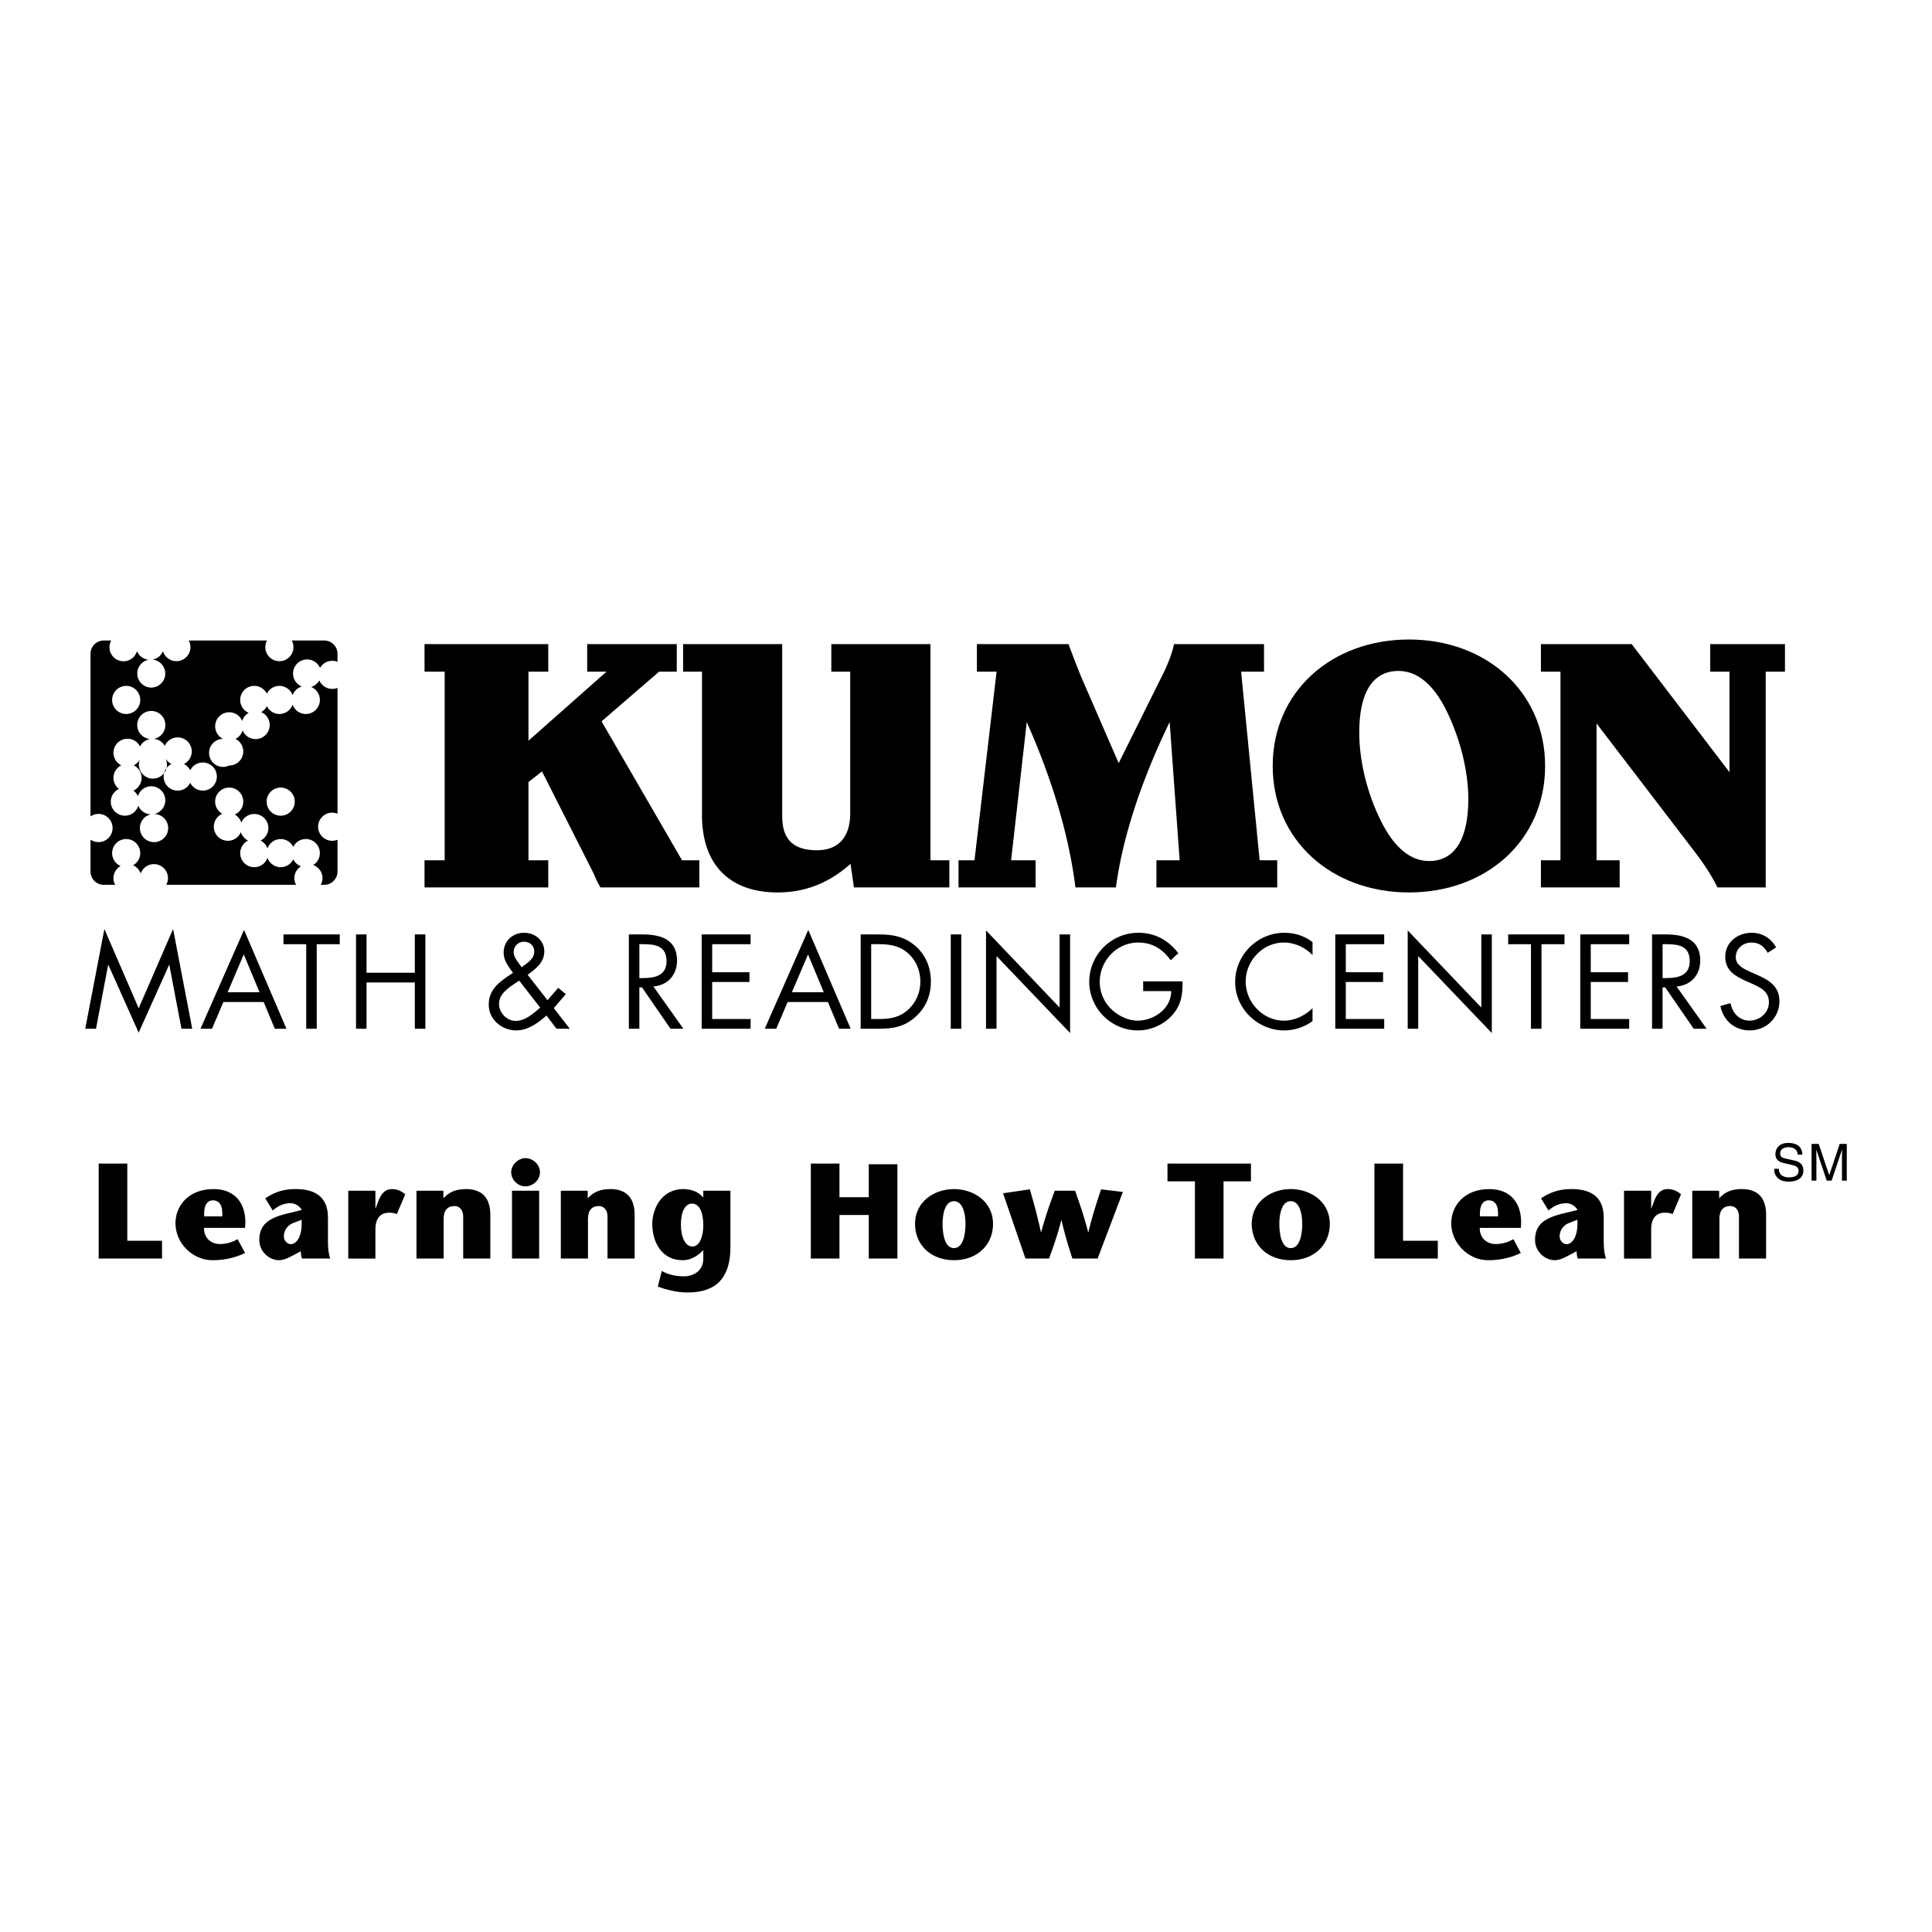
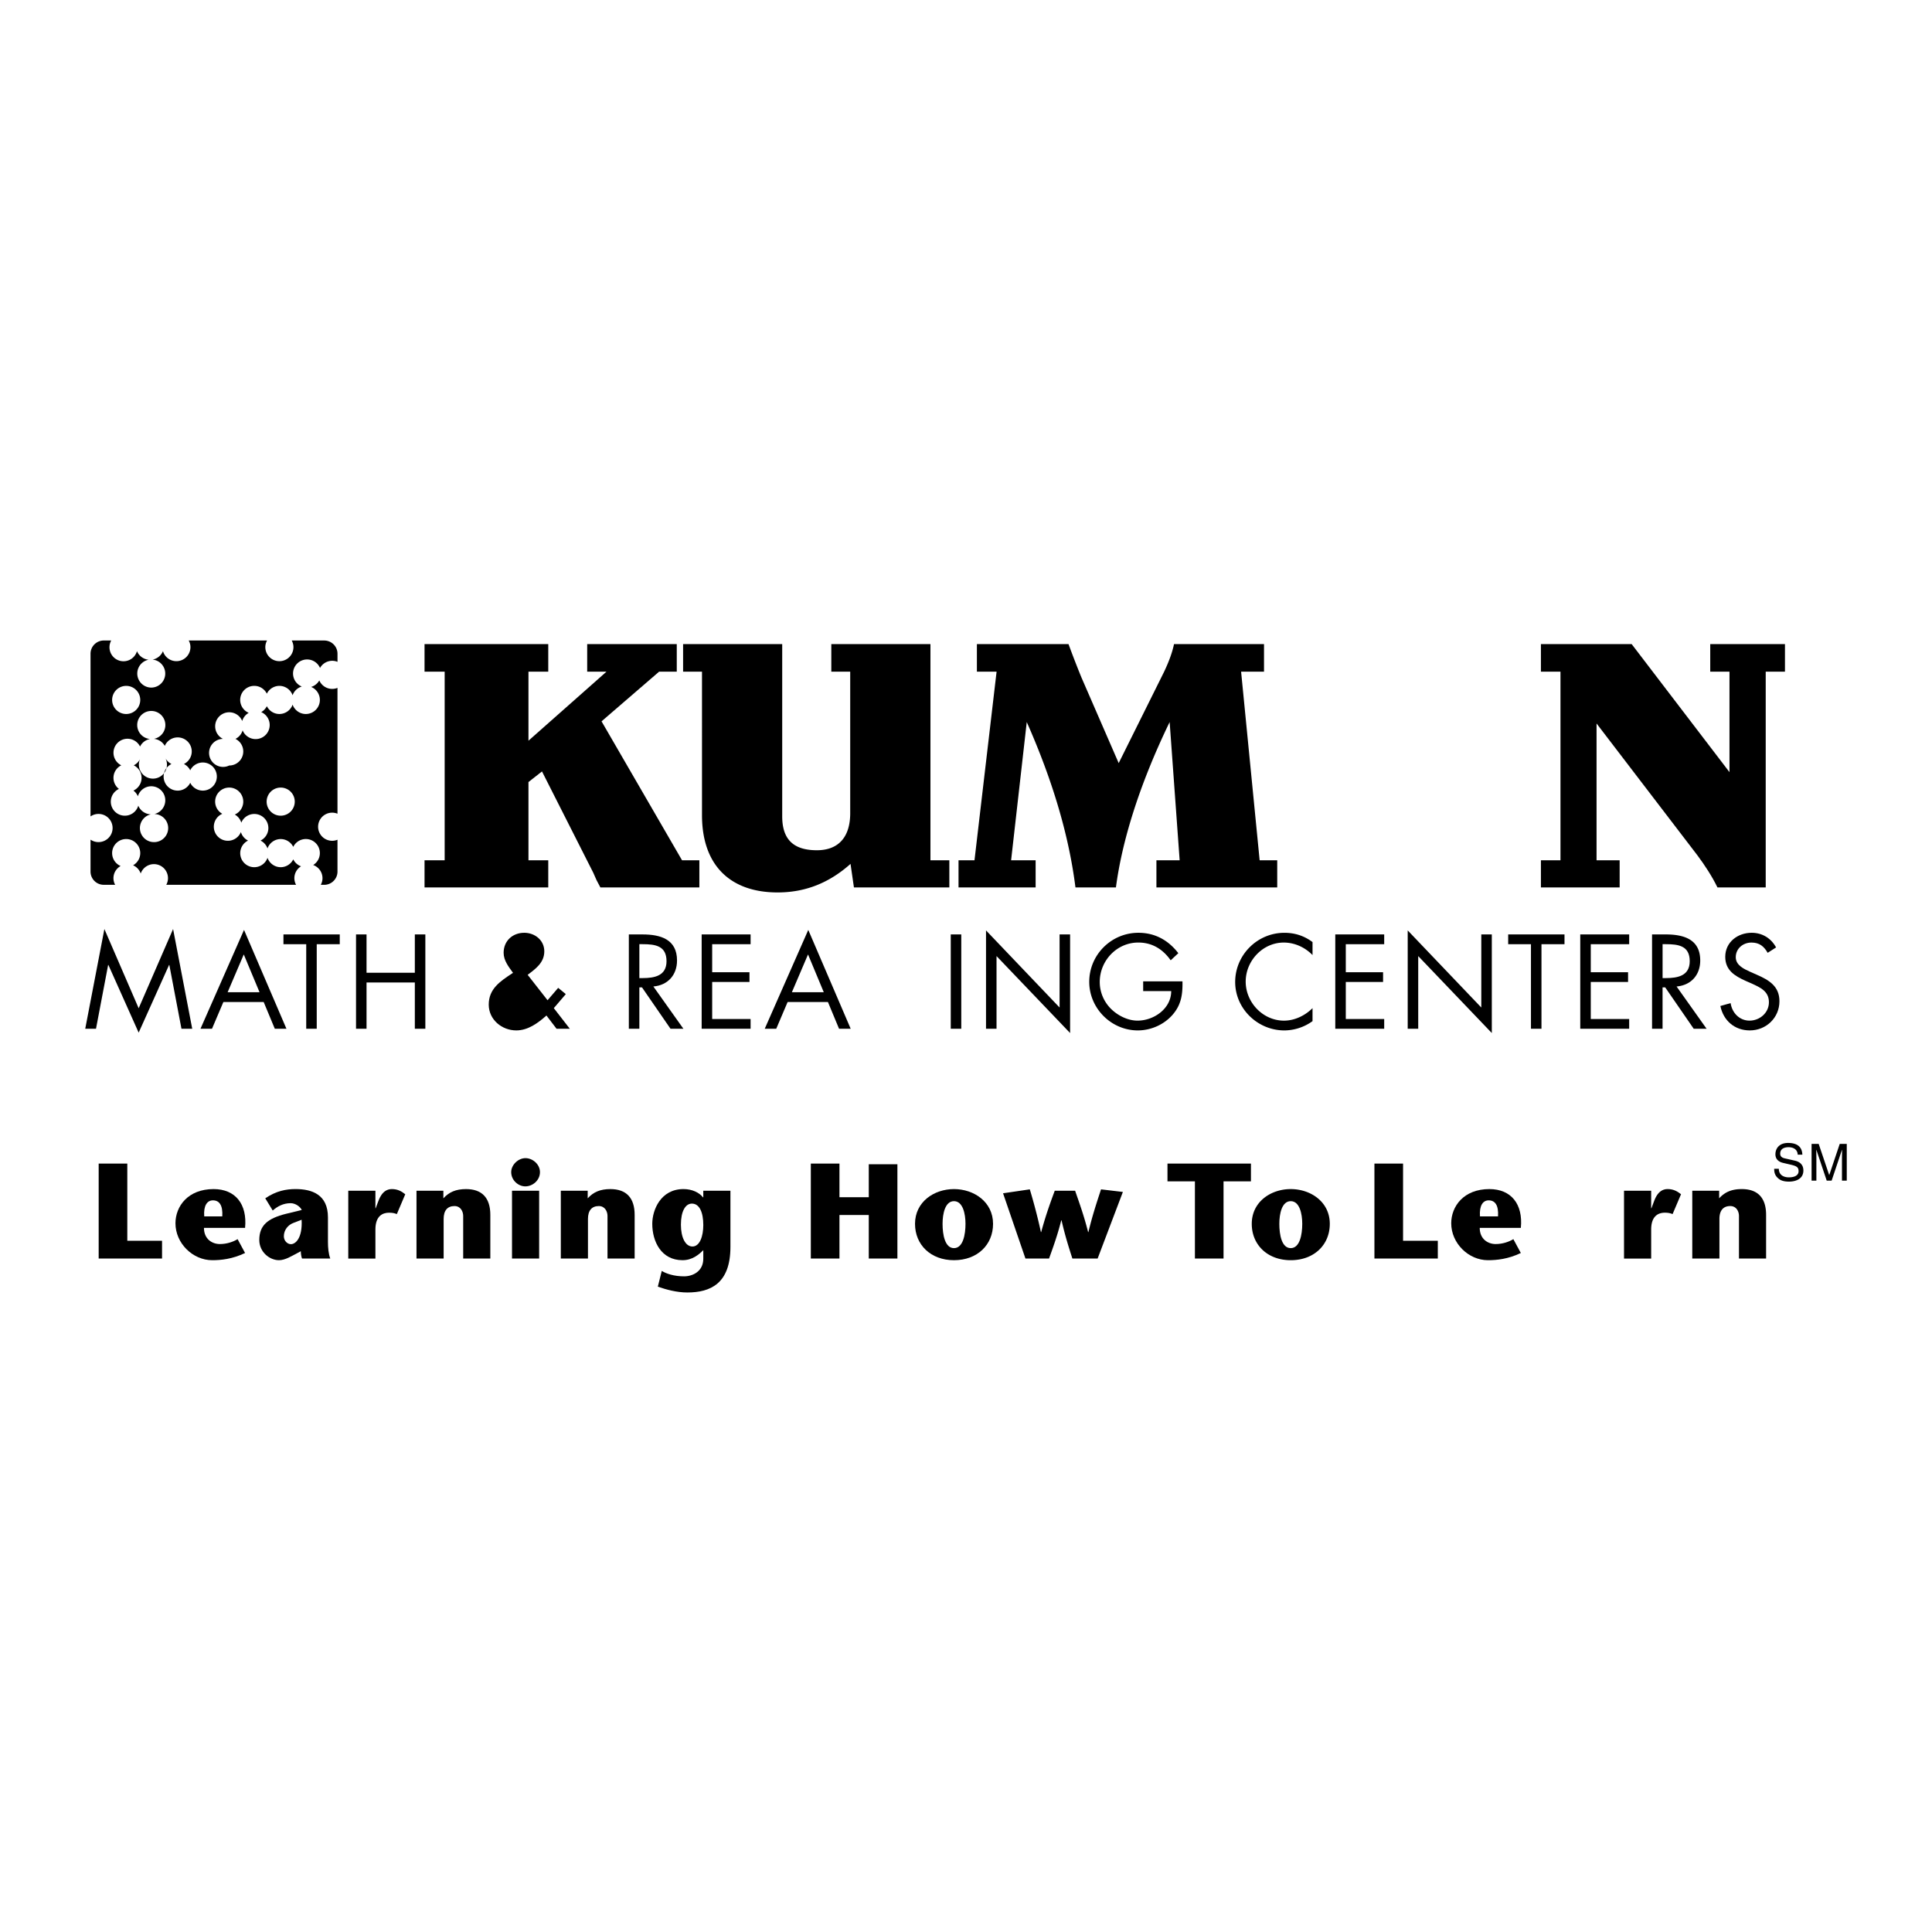
<svg xmlns="http://www.w3.org/2000/svg" width="2500" height="2500" viewBox="0 0 192.756 192.756">
  <g fill-rule="evenodd" clip-rule="evenodd">
    <path fill="#fff" d="M0 0h192.756v192.756H0V0z" />
    <path d="M153.738 64.263v2.75h1.951v18.819h-1.951v2.707h7.855v-2.707h-2.305v-13.65l10.08 13.176c.719.974 1.424 2.034 1.982 3.179h4.816V67.012h1.92v-2.75h-7.455v2.75h1.92v10.025l-9.76-12.775h-9.053v.001z" />
-     <path d="M140.576 63.804c-7.729 0-13.598 5.199-13.598 12.617 0 7.404 5.869 12.618 13.598 12.618 7.742 0 13.58-5.213 13.58-12.618 0-7.375-5.838-12.617-13.58-12.617z" />
    <path d="M97.465 64.263v2.75h1.965l-2.205 18.819h-1.593v2.707h7.693v-2.707h-2.447l1.561-13.792c2.607 5.886 4.217 11.385 4.859 16.498h4.039c.596-4.568 2.318-10.226 5.359-16.498l.998 13.792h-2.318v2.707h12.053v-2.707h-1.754l-1.85-18.819h2.285v-2.75h-8.979c-.193.931-.564 1.862-.998 2.779l-4.521 9.094-3.719-8.55a99.309 99.309 0 0 1-1.287-3.323h-9.141zM68.153 64.263v2.75h1.885V81.32c0 5.084 2.89 7.719 7.541 7.719 2.781 0 5.161-.959 7.278-2.85l.34 2.349h9.519v-2.707H92.83V64.263h-9.89v2.75h1.885v14.121c0 2.42-1.206 3.695-3.322 3.695-2.349 0-3.462-1.089-3.462-3.38V64.263h-9.888zM42.356 64.263v2.749h2.008v18.819h-2.008v2.707H54.7v-2.707h-1.975v-7.805l1.35-1.06 5.118 10.111.329.745.379.716h9.875v-2.707h-1.728l-8.032-13.864 5.744-4.955h1.761v-2.749h-8.937v2.749h1.926l-7.785 6.889v-6.889H54.7v-2.749H42.356z" />
    <path d="M139.531 66.941c1.826 0 3.467 1.289 4.777 3.953 1.406 2.864 2.186 6.072 2.186 8.851 0 4.053-1.404 6.159-3.918 6.159-1.842 0-3.465-1.318-4.793-3.981-1.404-2.821-2.17-6.029-2.17-8.851 0-4.069 1.389-6.131 3.918-6.131z" fill="#fff" />
    <path d="M10.415 92.691l3.42 7.903 3.434-7.903 1.91 9.95h-1.074l-1.211-6.368h-.025l-3.034 6.754-3.021-6.754h-.025l-1.211 6.368H8.504l1.911-9.95zM22.287 99.969l-1.137 2.672h-1.149l4.345-9.863 4.233 9.863h-1.162l-1.111-2.672h-4.019z" />
    <path fill="#fff" d="M24.321 95.225l-1.611 3.771h3.185l-1.574-3.771z" />
    <path d="M31.601 102.641h-1.049v-8.439H28.28v-.974h5.618v.974h-2.297v8.439zM41.388 97.049v-3.821h1.049v9.413h-1.049v-4.62h-4.819v4.62h-1.048v-9.413h1.048v3.821h4.819zM54.518 101.318c-.837.748-1.835 1.486-3.009 1.486-1.436 0-2.747-1.074-2.747-2.572 0-1.574 1.136-2.322 2.31-3.098l.112-.074c-.425-.586-.937-1.223-.937-1.998 0-1.186.886-1.998 2.06-1.998 1.062 0 1.998.749 1.998 1.848 0 1.124-.849 1.735-1.661 2.347l1.985 2.535 1.061-1.236.761.625-1.198 1.398 1.598 2.059h-1.324l-1.009-1.322z" />
-     <path d="M52.133 96.437c.537-.412 1.174-.774 1.174-1.523 0-.574-.475-.961-1.024-.961-.574 0-1.037.45-1.037 1.037 0 .474.312.824.574 1.199l.225.311.088-.063zM51.347 98.135c-.711.486-1.561 1.061-1.561 2.021 0 .887.774 1.699 1.661 1.699.949 0 1.772-.736 2.447-1.324l-2.098-2.697-.449.301z" fill="#fff" />
    <path d="M63.789 102.641H62.74v-9.413h1.361c1.786 0 3.446.475 3.446 2.597 0 1.449-.912 2.472-2.36 2.597l2.997 4.219h-1.286l-2.847-4.131h-.262v4.131z" />
    <path d="M63.789 97.584h.325c1.186 0 2.385-.225 2.385-1.685 0-1.548-1.136-1.698-2.397-1.698h-.312v3.383h-.001z" fill="#fff" />
    <path d="M70.005 93.228h4.882v.974h-3.833v2.796h3.721v.975h-3.721v3.695h3.833v.973h-4.882v-9.413zM78.582 99.969l-1.137 2.672h-1.148l4.345-9.863 4.232 9.863h-1.161l-1.111-2.672h-4.02z" />
    <path fill="#fff" d="M80.617 95.225l-1.611 3.771h3.183l-1.572-3.771z" />
-     <path d="M85.869 93.228h1.773c1.411 0 2.56.188 3.67 1.136 1.074.924 1.561 2.185 1.561 3.583 0 1.373-.5 2.584-1.536 3.508-1.124.998-2.248 1.186-3.721 1.186h-1.748v-9.413h.001z" />
    <path d="M87.679 101.668c1.148 0 2.11-.162 2.972-.975.774-.725 1.173-1.711 1.173-2.76 0-1.072-.412-2.109-1.224-2.821-.861-.762-1.81-.911-2.921-.911h-.762v7.466h.762v.001z" fill="#fff" />
    <path d="M95.906 102.641h-1.049v-9.413h1.049v9.413zM98.375 92.828l7.34 7.692v-7.292h1.049v9.838l-7.34-7.678v7.253h-1.049v-9.813zM117.975 97.91c.025 1.273-.111 2.322-.975 3.32-.861.998-2.172 1.574-3.482 1.574-2.646 0-4.844-2.199-4.844-4.846 0-2.696 2.197-4.894 4.906-4.894 1.648 0 2.984.737 3.982 2.035l-.762.711c-.787-1.111-1.848-1.773-3.232-1.773-2.148 0-3.846 1.811-3.846 3.934 0 .998.398 1.947 1.098 2.658.688.688 1.686 1.199 2.672 1.199 1.637 0 3.359-1.199 3.359-2.947h-2.797v-.971h3.921zM130.951 95.288c-.75-.774-1.785-1.249-2.871-1.249-2.098 0-3.797 1.823-3.797 3.895 0 2.074 1.711 3.896 3.82 3.896 1.062 0 2.098-.5 2.848-1.248v1.297a4.844 4.844 0 0 1-2.809.926c-2.66 0-4.908-2.16-4.908-4.832 0-2.698 2.211-4.907 4.908-4.907 1.049 0 1.973.3 2.809.924v1.298zM133.221 93.228h4.881v.974h-3.832v2.796h3.72v.975h-3.72v3.695h3.832v.973h-4.881v-9.413zM140.447 92.828l7.342 7.692v-7.292h1.049v9.838l-7.342-7.678v7.253h-1.049v-9.813zM153.793 102.641h-1.049v-8.439h-2.273v-.974h5.619v.974h-2.297v8.439zM157.662 93.228h4.881v.974h-3.832v2.796h3.721v.975h-3.721v3.695h3.832v.973h-4.881v-9.413zM165.875 102.641h-1.049v-9.413h1.361c1.785 0 3.445.475 3.445 2.597 0 1.449-.91 2.472-2.359 2.597l2.996 4.219h-1.285l-2.846-4.131h-.264v4.131h.001z" />
-     <path d="M165.875 97.584h.324c1.188 0 2.385-.225 2.385-1.685 0-1.548-1.135-1.698-2.396-1.698h-.312v3.383h-.001z" fill="#fff" />
+     <path d="M165.875 97.584h.324c1.188 0 2.385-.225 2.385-1.685 0-1.548-1.135-1.698-2.396-1.698h-.312v3.383z" fill="#fff" />
    <path d="M176.361 95.063c-.373-.649-.822-1.024-1.623-1.024-.836 0-1.561.599-1.561 1.461 0 .812.838 1.186 1.475 1.473l.623.275c1.225.537 2.26 1.148 2.26 2.646 0 1.648-1.322 2.91-2.959 2.91-1.51 0-2.633-.975-2.934-2.436l1.023-.287c.139.961.875 1.748 1.885 1.748 1.012 0 1.936-.775 1.936-1.836 0-1.098-.861-1.473-1.734-1.873l-.574-.25c-1.1-.498-2.049-1.061-2.049-2.409 0-1.46 1.236-2.397 2.635-2.397 1.049 0 1.936.537 2.436 1.461l-.839.538zM9.845 116.09h2.856v7.703h3.466v1.773H9.845v-9.476zM20.349 122.508c0 1.109.812 1.611 1.584 1.611.718 0 1.34-.23 1.773-.488l.745 1.381c-1.273.609-2.41.719-3.276.719-1.95 0-3.669-1.693-3.669-3.684 0-1.678 1.232-3.412 3.804-3.412 2.18 0 3.371 1.504 3.141 3.873h-4.102z" />
    <path d="M22.177 121.357c.068-1.111-.298-1.598-.935-1.598-.568 0-.948.514-.866 1.598h1.801z" fill="#fff" />
    <path d="M29.633 125.039c-.528.271-1.178.691-1.8.691-.934 0-1.963-.812-1.963-2.018 0-1.449.825-2.152 2.68-2.613l1.557-.379c-.176-.365-.664-.678-1.11-.678-.745 0-1.327.326-1.787.732l-.745-1.219c1.097-.746 2.099-.922 3.019-.922 1.625 0 3.236.529 3.236 2.83v2.451c0 .568.054 1.178.23 1.65h-2.816c-.067-.148-.122-.486-.122-.73l-.379.205z" />
    <path d="M29.321 121.992c-.582.203-1.001.719-1.001 1.355 0 .445.352.785.704.785.474 0 1.164-.623 1.069-2.438l-.772.298z" fill="#fff" />
    <path d="M37.455 120.545h.027l.203-.543c.122-.297.42-1.367 1.408-1.367.582 0 .961.217 1.34.516l-.839 1.977c-.176-.055-.339-.137-.772-.137-.623 0-1.367.299-1.367 1.68v2.896h-2.708v-6.768h2.708v1.746zM44.236 119.557c.568-.623 1.246-.922 2.261-.922 1.584 0 2.423.867 2.423 2.572v4.359h-2.708v-4.25c0-.447-.257-.988-.867-.988-.704 0-1.083.447-1.083 1.285v3.953h-2.708v-6.768h2.681v.759h.001zM53.791 118.799v6.767h-2.708v-6.767h2.708zM51.002 116.943c0-.73.704-1.395 1.422-1.395.73 0 1.448.623 1.448 1.395 0 .812-.718 1.422-1.462 1.422-.703 0-1.408-.609-1.408-1.422zM58.635 119.557c.569-.623 1.246-.922 2.261-.922 1.583 0 2.423.867 2.423 2.572v4.359h-2.708v-4.25c0-.447-.257-.988-.867-.988-.704 0-1.083.447-1.083 1.285v3.953h-2.708v-6.768h2.681v.759h.001zM72.875 124.402c0 3.656-1.99 4.549-4.305 4.549-1.029 0-2.099-.283-2.938-.582l.393-1.57c.433.271 1.218.541 2.22.541.88 0 1.923-.5 1.923-1.76v-.852c-.434.432-1.083 1.002-2.071 1.002-2.126 0-3.02-1.869-3.02-3.629 0-1.381.84-3.467 3.114-3.467.853 0 1.57.34 1.949.826h.027v-.662h2.708v5.604z" />
    <path d="M67.934 122.182c0 1.301.46 2.182 1.151 2.182.731 0 1.083-1.029 1.083-2.141 0-1.258-.379-2.139-1.138-2.139-.65 0-1.096.771-1.096 2.098z" fill="#fff" />
    <path d="M89.534 125.566h-2.856v-4.345h-2.925v4.345h-2.856v-9.476h2.856v3.357h2.925v-3.289h2.856v9.408zM91.292 122.102c0-2.193 1.896-3.467 3.886-3.467 1.989 0 3.899 1.273 3.899 3.467 0 2.098-1.57 3.629-3.899 3.629-2.316-.001-3.886-1.532-3.886-3.629z" />
    <path d="M94.04 122.102c0 1.07.23 2.424 1.138 2.424.907 0 1.15-1.354 1.15-2.424 0-1.016-.271-2.262-1.15-2.262-.881 0-1.138 1.246-1.138 2.262z" fill="#fff" />
    <path d="M107.264 118.799c.432 1.244.879 2.477 1.299 4.129h.027c.406-1.693.84-2.979 1.26-4.266l2.18.258-2.52 6.646h-2.518c-.365-1.137-.73-2.273-1.082-3.816h-.027c-.393 1.543-.812 2.68-1.219 3.816h-2.355l-2.234-6.512 2.668-.393a55.629 55.629 0 0 1 1.109 4.266h.027c.447-1.652.893-2.885 1.354-4.129h2.031v.001zM119.217 125.566v-7.703h-2.737v-1.773h8.327v1.773h-2.735v7.703h-2.855zM124.889 122.102c0-2.193 1.896-3.467 3.887-3.467s3.898 1.273 3.898 3.467c0 2.098-1.57 3.629-3.898 3.629-2.317-.001-3.887-1.532-3.887-3.629z" />
    <path d="M127.639 122.102c0 1.07.229 2.424 1.137 2.424.906 0 1.15-1.354 1.15-2.424 0-1.016-.271-2.262-1.15-2.262-.881 0-1.137 1.246-1.137 2.262z" fill="#fff" />
    <path d="M137.127 116.09h2.857v7.703h3.467v1.773h-6.324v-9.476zM147.633 122.508c0 1.109.811 1.611 1.584 1.611.717 0 1.34-.23 1.771-.488l.746 1.381c-1.273.609-2.41.719-3.277.719-1.949 0-3.668-1.693-3.668-3.684 0-1.678 1.232-3.412 3.805-3.412 2.18 0 3.371 1.504 3.141 3.873h-4.102z" />
    <path d="M149.459 121.357c.068-1.111-.297-1.598-.934-1.598-.568 0-.947.514-.867 1.598h1.801z" fill="#fff" />
-     <path d="M156.916 125.039c-.527.271-1.178.691-1.801.691-.934 0-1.963-.812-1.963-2.018 0-1.449.826-2.152 2.68-2.613l1.557-.379c-.176-.365-.662-.678-1.109-.678-.744 0-1.326.326-1.787.732l-.744-1.219c1.096-.746 2.098-.922 3.02-.922 1.625 0 3.234.529 3.234 2.83v2.451c0 .568.055 1.178.23 1.65h-2.816c-.066-.148-.121-.486-.121-.73l-.38.205z" />
-     <path d="M156.604 121.992c-.582.203-1 .719-1 1.355 0 .445.352.785.703.785.475 0 1.164-.623 1.07-2.438l-.773.298z" fill="#fff" />
    <path d="M164.738 120.545h.027l.203-.543c.121-.297.42-1.367 1.408-1.367.582 0 .961.217 1.34.516l-.84 1.977c-.176-.055-.338-.137-.771-.137-.623 0-1.367.299-1.367 1.68v2.896h-2.709v-6.768h2.709v1.746zM171.52 119.557c.568-.623 1.244-.922 2.26-.922 1.584 0 2.424.867 2.424 2.572v4.359h-2.707v-4.25c0-.447-.258-.988-.867-.988-.703 0-1.082.447-1.082 1.285v3.953h-2.709v-6.768h2.682v.759h-.001zM179.357 115.201c-.025-.566-.496-.744-.908-.744-.312 0-.838.086-.838.643 0 .311.221.412.434.465l1.047.238c.475.113.832.398.832.98 0 .867-.807 1.107-1.434 1.107-.68 0-.945-.205-1.107-.352-.312-.281-.373-.588-.373-.93h.465c0 .664.541.857 1.01.857.357 0 .959-.092.959-.617 0-.383-.178-.506-.781-.648l-.75-.174c-.238-.055-.779-.225-.779-.861 0-.572.371-1.133 1.26-1.133 1.281 0 1.408.766 1.428 1.168h-.465v.001zM183.773 117.793v-2.162c0-.107.01-.572.01-.914h-.01l-1.031 3.076h-.49l-1.031-3.07h-.01c0 .336.01.801.01.908v2.162h-.479v-3.664h.709l1.045 3.098h.012l1.041-3.098h.703v3.664h-.479zM33.144 83.886a1.403 1.403 0 1 1 .527-2.702V68.629a1.402 1.402 0 0 1-1.814-.743 1.396 1.396 0 0 1-.814.649 1.403 1.403 0 0 1-.533 2.701c-.61 0-1.125-.392-1.317-.936a1.401 1.401 0 0 1-1.318.936c-.55 0-1.021-.32-1.251-.781-.125.25-.321.455-.563.593a1.403 1.403 0 1 1-1.854 1.821 1.398 1.398 0 0 1-.715.85 1.4 1.4 0 0 1-.623 2.655 1.398 1.398 0 1 1-.622-2.655 1.4 1.4 0 0 1 .622-2.655c.586 0 1.087.36 1.297.87.105-.349.338-.637.649-.814a1.402 1.402 0 0 1 .557-2.691c.55 0 1.021.32 1.251.781a1.4 1.4 0 0 1 1.251-.781 1.4 1.4 0 0 1 1.318.936 1.4 1.4 0 0 1 .916-.87 1.403 1.403 0 1 1 1.821-1.853 1.396 1.396 0 0 1 1.743-.611v-.809a1.32 1.32 0 0 0-1.318-1.317h-3.248c.105.197.171.419.171.659a1.403 1.403 0 1 1-2.806 0c0-.24.065-.461.171-.659h-7.813c.106.197.171.419.171.658 0 .775-.628 1.403-1.403 1.403a1.397 1.397 0 0 1-1.338-1.001 1.404 1.404 0 0 1-1.033.843 1.4 1.4 0 0 1-.132 2.793 1.403 1.403 0 0 1-.264-2.78 1.398 1.398 0 0 1-1.164-.856 1.399 1.399 0 1 1-2.571-1.061h-.745c-.725 0-1.318.593-1.318 1.317v16.233a1.405 1.405 0 1 1 .791 2.562c-.293 0-.565-.09-.791-.245v3.189a1.32 1.32 0 0 0 1.318 1.317h1.14a1.383 1.383 0 0 1-.171-.659c0-.524.29-.975.714-1.216a1.403 1.403 0 1 1 1.96-1.287c0 .523-.29.975-.715 1.216.356.154.63.452.761.82a1.4 1.4 0 0 1 2.721.468c0 .24-.066.461-.171.659H29.54a1.395 1.395 0 0 1-.171-.659c0-.503.266-.941.664-1.188a1.399 1.399 0 0 1-.775-.692 1.4 1.4 0 0 1-1.252.781c-.61 0-1.125-.392-1.317-.936a1.4 1.4 0 1 1-1.94-1.719 1.398 1.398 0 0 1-.715-.85 1.403 1.403 0 1 1-1.854-1.821 1.396 1.396 0 0 1-.715-1.216 1.403 1.403 0 1 1 1.96 1.288c.311.176.544.465.649.814a1.403 1.403 0 0 1 2.701.534c0 .55-.32 1.021-.781 1.251.323.161.573.44.695.784a1.399 1.399 0 0 1 1.317-.936 1.4 1.4 0 0 1 1.252.781 1.398 1.398 0 0 1 2.654.622c0 .503-.267.94-.664 1.188.54.195.927.708.927 1.315 0 .24-.065.461-.171.659h.349c.725 0 1.318-.593 1.318-1.317V83.78c-.163.068-.34.106-.527.106z" />
    <path d="M12.59 68.43a1.403 1.403 0 1 1 0 2.806 1.403 1.403 0 0 1 0-2.806zM20.232 78.879a1.4 1.4 0 0 1-1.252-.781 1.399 1.399 0 0 1-2.655-.622c0-.551.319-1.022.781-1.252a1.409 1.409 0 0 1-.594-.563 1.4 1.4 0 1 1-2.539.067 1.396 1.396 0 0 1-.629.628 1.4 1.4 0 0 1 .781 1.252c0 .562-.333 1.043-.81 1.268.192.149.347.343.44.57a1.398 1.398 0 0 1 1.338-1.001 1.403 1.403 0 0 1 .306 2.771 1.4 1.4 0 0 1-.042 2.802 1.403 1.403 0 0 1-.306-2.771 1.4 1.4 0 0 1-1.254-.865 1.4 1.4 0 1 1-1.931-1.67 1.393 1.393 0 0 1 .235-2.356 1.398 1.398 0 1 1 1.873-1.873 1.4 1.4 0 0 1 .987-.754 1.398 1.398 0 0 1-1.271-1.39 1.404 1.404 0 1 1 1.667 1.376 1.39 1.39 0 0 1 1.083.702 1.403 1.403 0 0 1 2.691.556c0 .55-.32 1.021-.781 1.252.272.136.493.356.629.629a1.4 1.4 0 0 1 2.655.623 1.401 1.401 0 0 1-1.402 1.402zM28.005 81.382a1.403 1.403 0 1 1 0-2.806 1.403 1.403 0 0 1 0 2.806z" fill="#fff" />
  </g>
</svg>